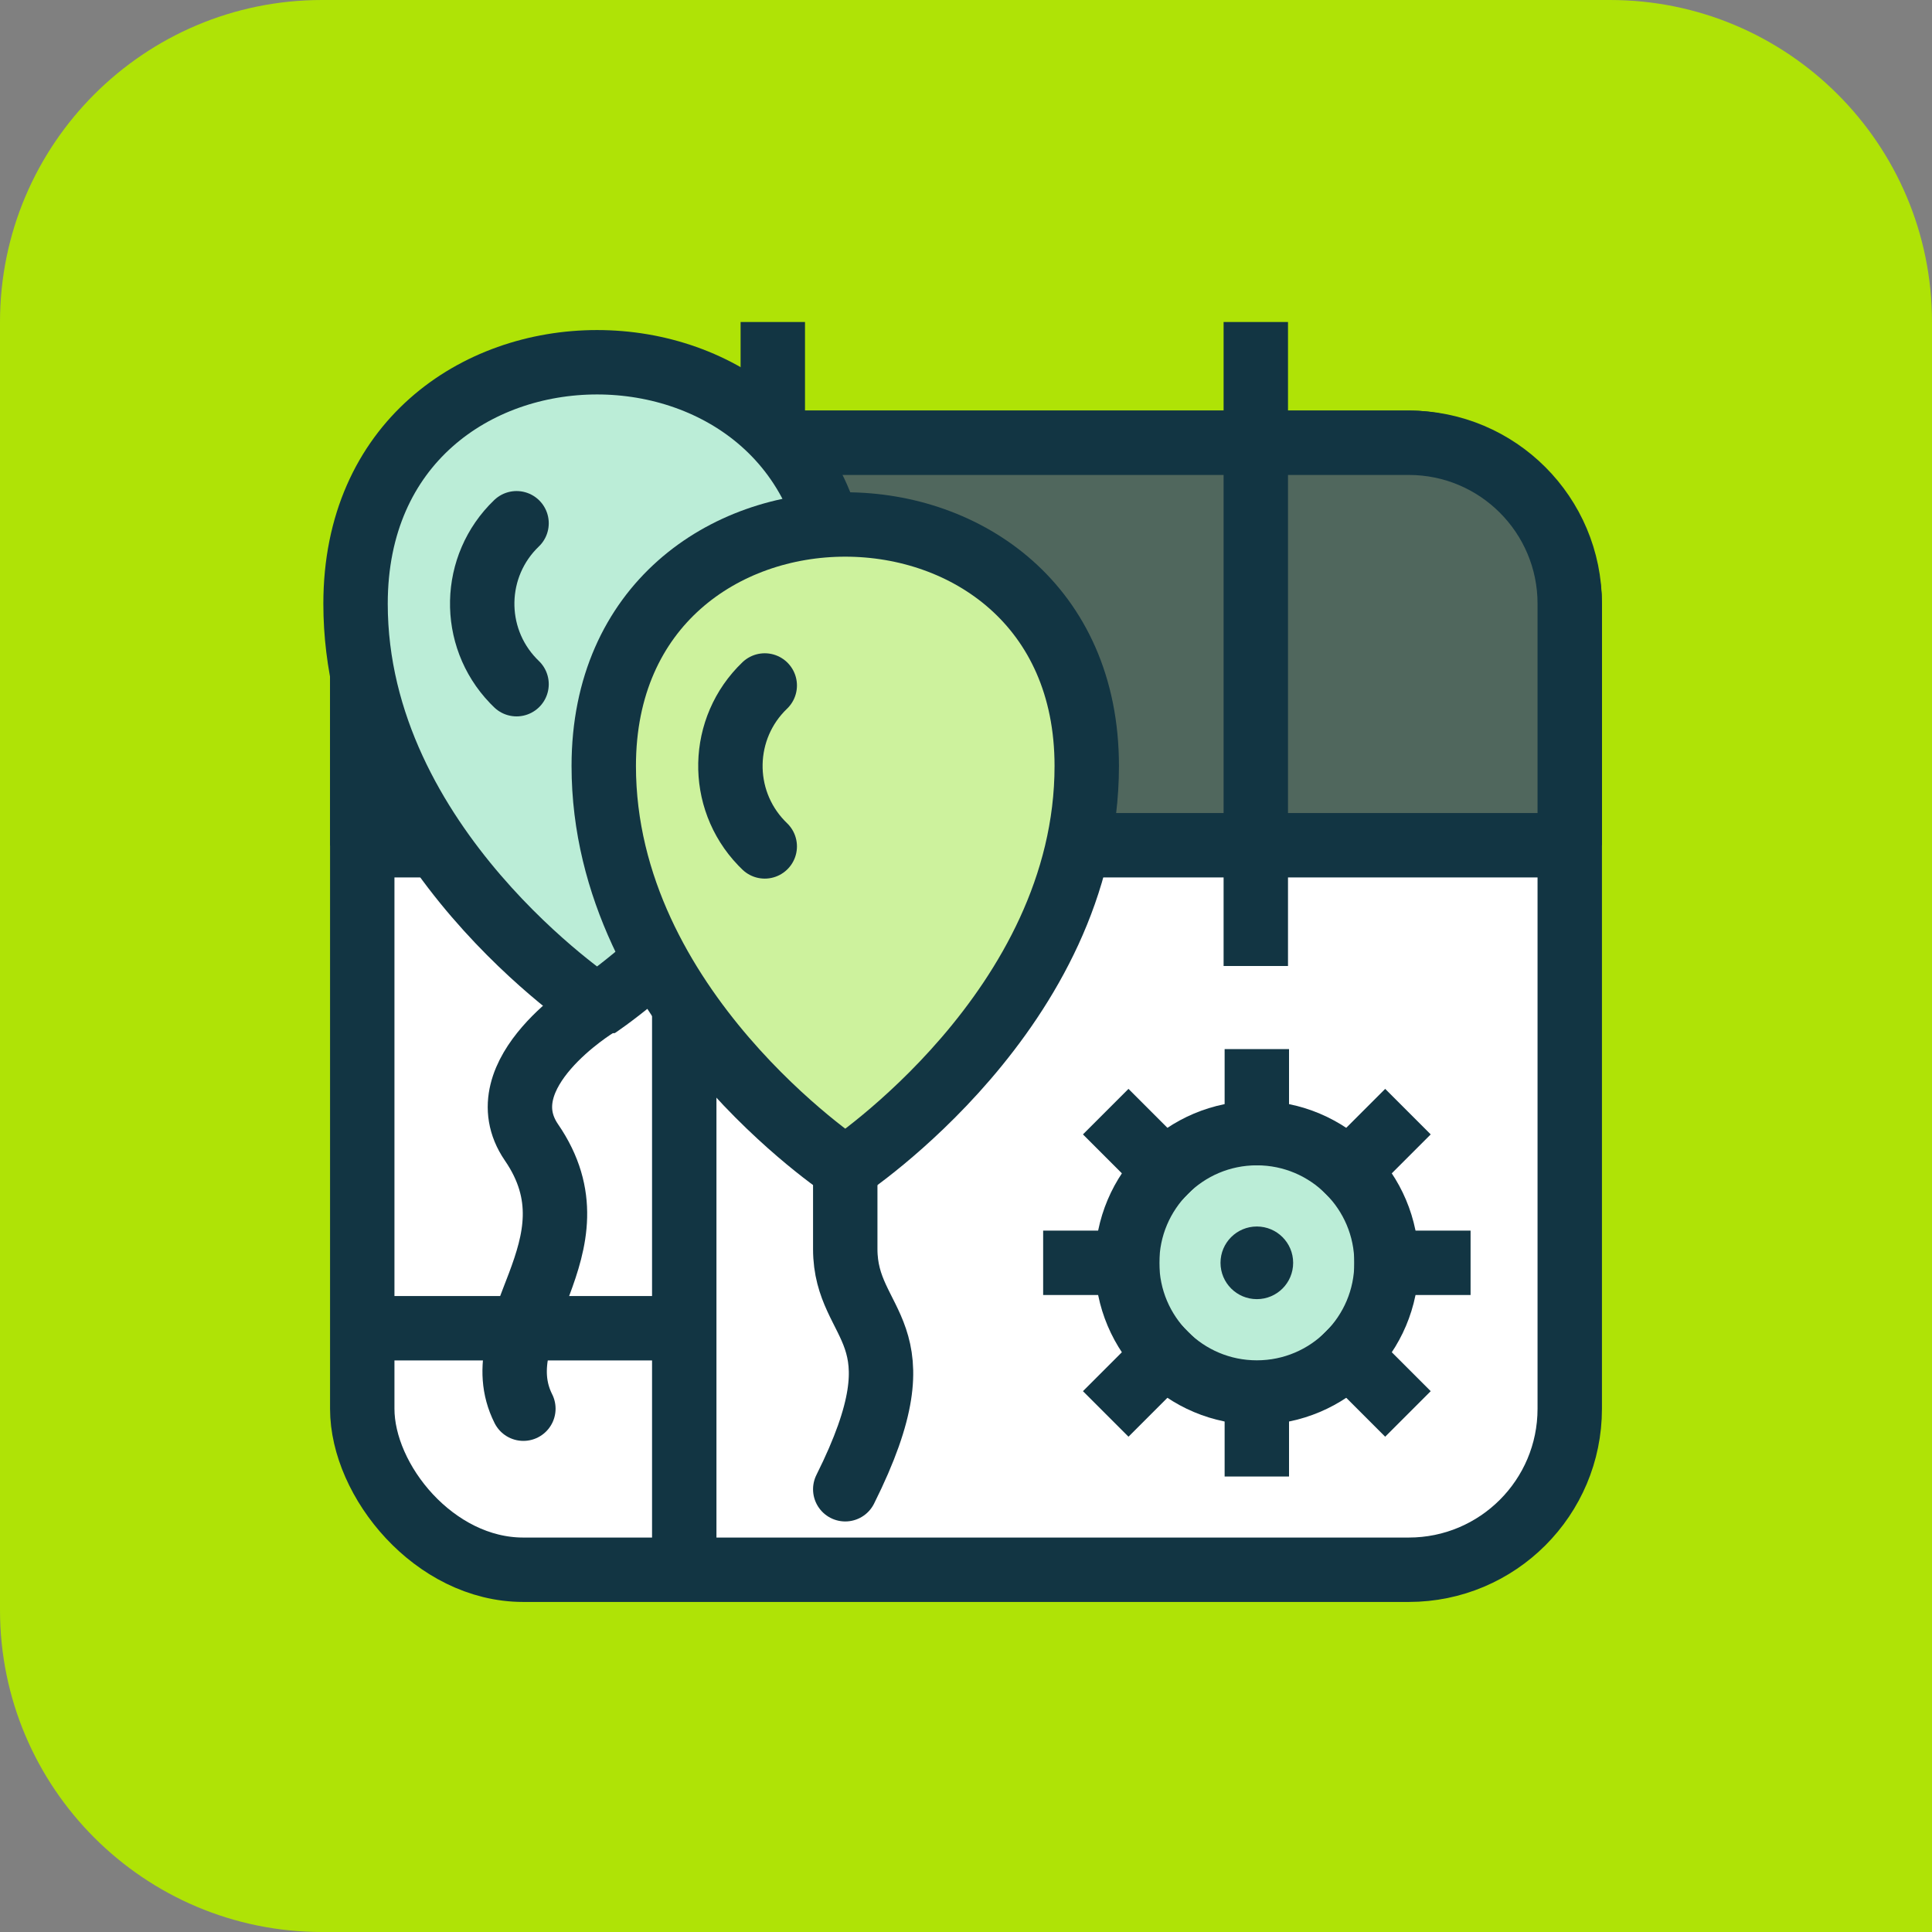
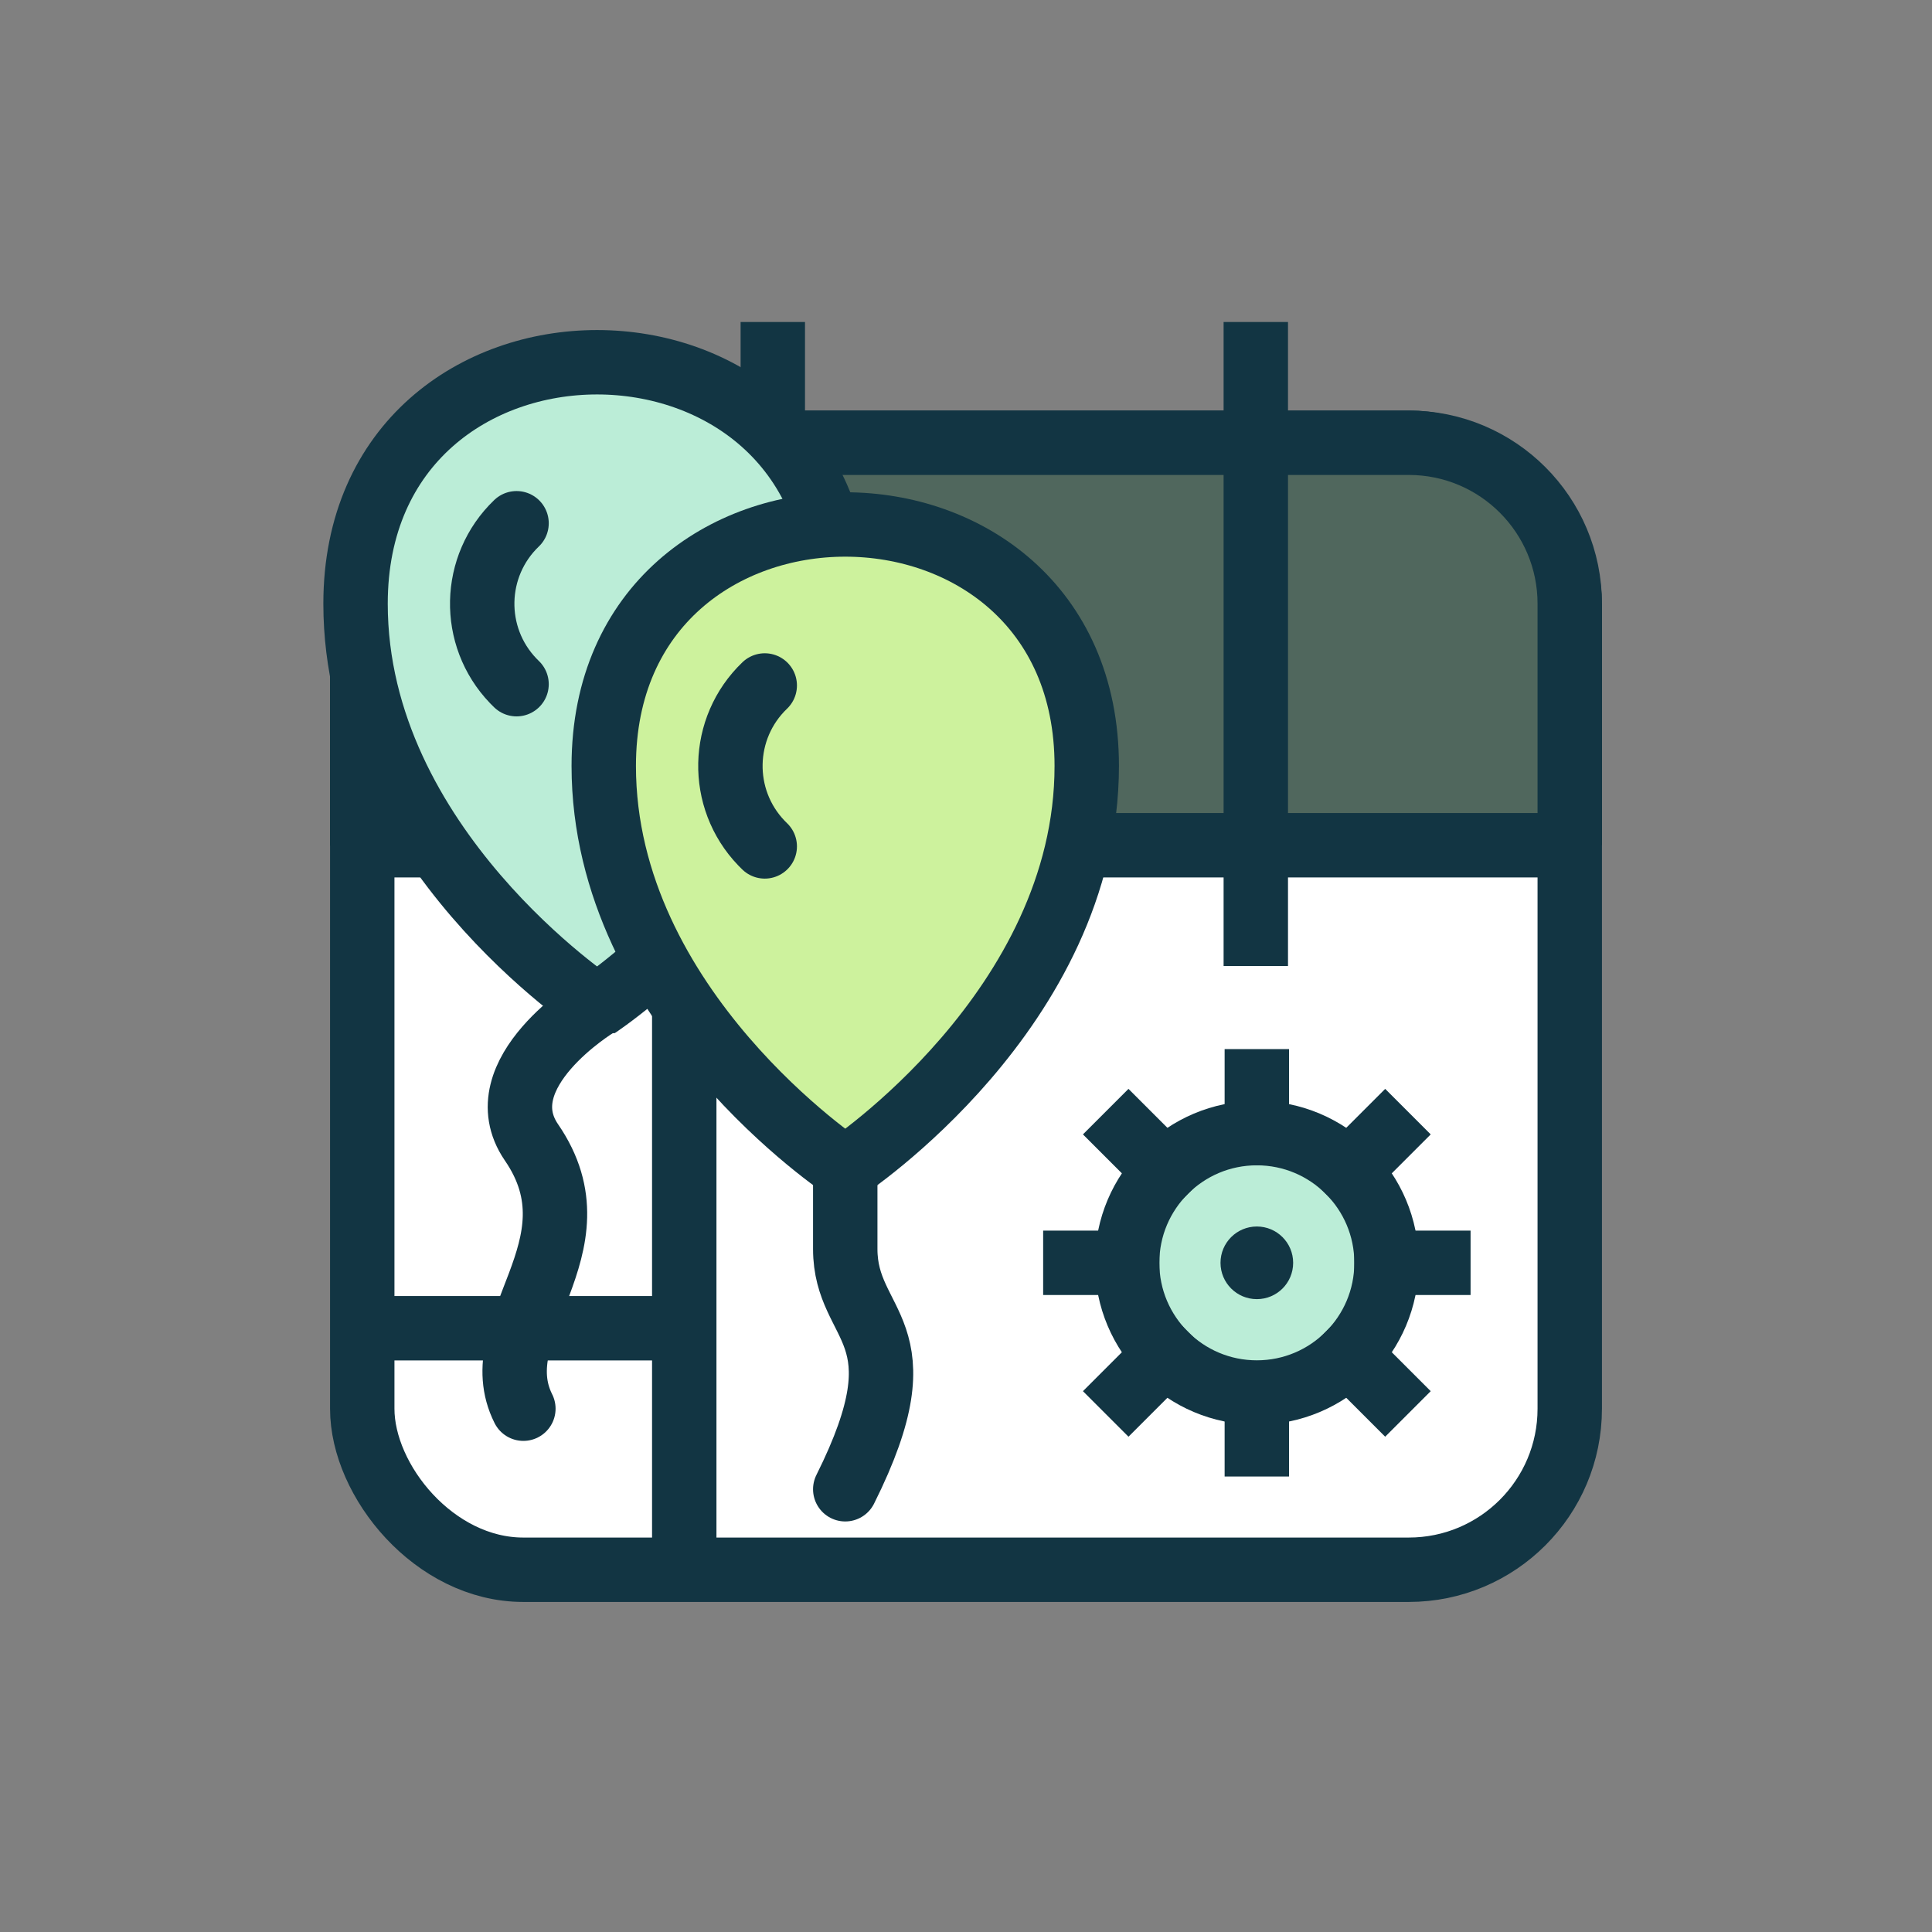
<svg xmlns="http://www.w3.org/2000/svg" id="a" viewBox="0 0 30 30">
  <rect x="0" y="0" width="30" height="30" fill="#808080" stroke="none" />
  <defs>
    <style>.ah{fill:#50675d;}.ah,.ai,.aj,.ak,.al,.am,.an{stroke-width:0px;}.ao,.ai,.ap,.aq,.ar{fill:none;}.ao,.ap,.aq,.ar{stroke:#123543;}.ao,.ar{stroke-linejoin:bevel;}.aj{fill:#123543;}.ak{fill:#bbedd7;}.al{fill:#fff;}.ap,.aq{stroke-linejoin:round;}.ap,.ar{stroke-linecap:square;}.am{fill:#cdf29d;}.aq{stroke-linecap:round;}.an{fill:#afe306;}</style>
  </defs>
  <rect class="ai" width="30" height="30" />
-   <path id="b" class="an" d="M5,30h25s0-25,0-25C30,2.239,27.761,0,25,0H5C2.239,0,0,2.239,0,5v20c0,2.761,2.239,5,5,5" />
  <line id="c" class="ao" x1="12" y1="5" x2="12" y2="15" />
  <path id="d" class="al" d="M21.875,24.375h-13.75c-1.381,0-2.5-1.119-2.5-2.5v-12.5c0-1.381,1.119-2.5,2.5-2.5h13.75c1.381,0,2.5,1.119,2.5,2.5v12.5c0,1.381-1.119,2.5-2.5,2.5" />
  <rect id="e" class="ar" x="5.625" y="6.875" width="18.75" height="17.5" rx="2.5" ry="2.5" />
  <path id="f" class="ah" d="M24.375,13.125H5.625v-3.75c0-1.381,1.119-2.5,2.5-2.5h13.75c1.381,0,2.5,1.119,2.5,2.5v3.75Z" />
  <path id="g" class="ar" d="M24.375,13.125H5.625v-3.75c0-1.381,1.119-2.5,2.5-2.5h13.75c1.381,0,2.5,1.119,2.5,2.5v3.75Z" />
  <line id="h" class="ao" x1="11.875" y1="6.25" x2="11.875" y2="8.75" />
  <line id="i" class="ao" x1="19.5" y1="5" x2="19.5" y2="15" />
  <line id="j" class="ao" x1="5.75" y1="20.625" x2="10.75" y2="20.625" />
  <line id="k" class="ao" x1="10.625" y1="13.25" x2="10.625" y2="24.5" />
  <path id="l" class="ak" d="M9.271,15.625s3.75-2.474,3.75-6.25c0-5-7.5-5-7.5,0,0,3.776,3.75,6.25,3.75,6.25" />
  <path id="m" class="ao" d="M9.271,15.625s3.75-2.474,3.75-6.25c0-5-7.5-5-7.5,0,0,3.776,3.75,6.25,3.75,6.25Z" />
  <path id="n" class="aq" d="M9.271,15.606s-1.75,1.061-1.019,2.132c1.125,1.636-.764,2.865-.125,4.136" />
  <path id="o" class="aq" d="M8.021,8.125c-.69.661-.714,1.757-.052,2.447l.052.052" />
  <path id="p" class="am" d="M13.125,18.144s3.75-2.474,3.75-6.25c0-5-7.5-5-7.5,0,0,3.776,3.75,6.25,3.75,6.25" />
  <path id="q" class="aq" d="M13.125,18.144s3.75-2.474,3.75-6.25c0-5-7.5-5-7.5,0,0,3.776,3.75,6.25,3.75,6.25Z" />
  <path id="r" class="aq" d="M13.125,18.125v1.269c0,1.25,1.25,1.231,0,3.731" />
  <path id="s" class="aq" d="M11.875,10.644c-.69.661-.714,1.757-.052,2.447l.052.052" />
  <line id="t" class="ap" x1="19.516" y1="21.622" x2="19.516" y2="22.427" />
-   <path id="u" class="ak" d="M21.53,19.609c0,1.112-.902,2.014-2.014,2.014s-2.014-.902-2.014-2.014.902-2.014,2.014-2.014,2.014.902,2.014,2.014h0" />
+   <path id="u" class="ak" d="M21.53,19.609c0,1.112-.902,2.014-2.014,2.014s-2.014-.902-2.014-2.014.902-2.014,2.014-2.014,2.014.902,2.014,2.014" />
  <circle id="v" class="ap" cx="19.516" cy="19.609" r="2.014" />
  <path id="w" class="aj" d="M19.516,19.045c-.311,0-.564.252-.564.564,0,.311.252.564.564.564s.564-.252.564-.564h0c0-.311-.252-.564-.564-.564h0" />
  <line id="x" class="ap" x1="19.516" y1="16.79" x2="19.516" y2="17.595" />
  <line id="y" class="ap" x1="17.503" y1="19.609" x2="16.698" y2="19.609" />
  <line id="z" class="ap" x1="22.335" y1="19.609" x2="21.53" y2="19.609" />
  <line id="aa" class="ai" x1="18.093" y1="21.032" x2="17.523" y2="21.602" />
  <line id="ab" class="ap" x1="18.093" y1="21.032" x2="17.523" y2="21.602" />
  <line id="ac" class="ai" x1="21.509" y1="17.615" x2="20.939" y2="18.185" />
  <line id="ad" class="ap" x1="21.509" y1="17.615" x2="20.939" y2="18.185" />
  <line id="ae" class="ai" x1="18.093" y1="18.185" x2="17.523" y2="17.615" />
  <line id="af" class="ap" x1="18.093" y1="18.185" x2="17.523" y2="17.615" />
  <line id="ag" class="ap" x1="21.509" y1="21.602" x2="20.939" y2="21.032" />
</svg>